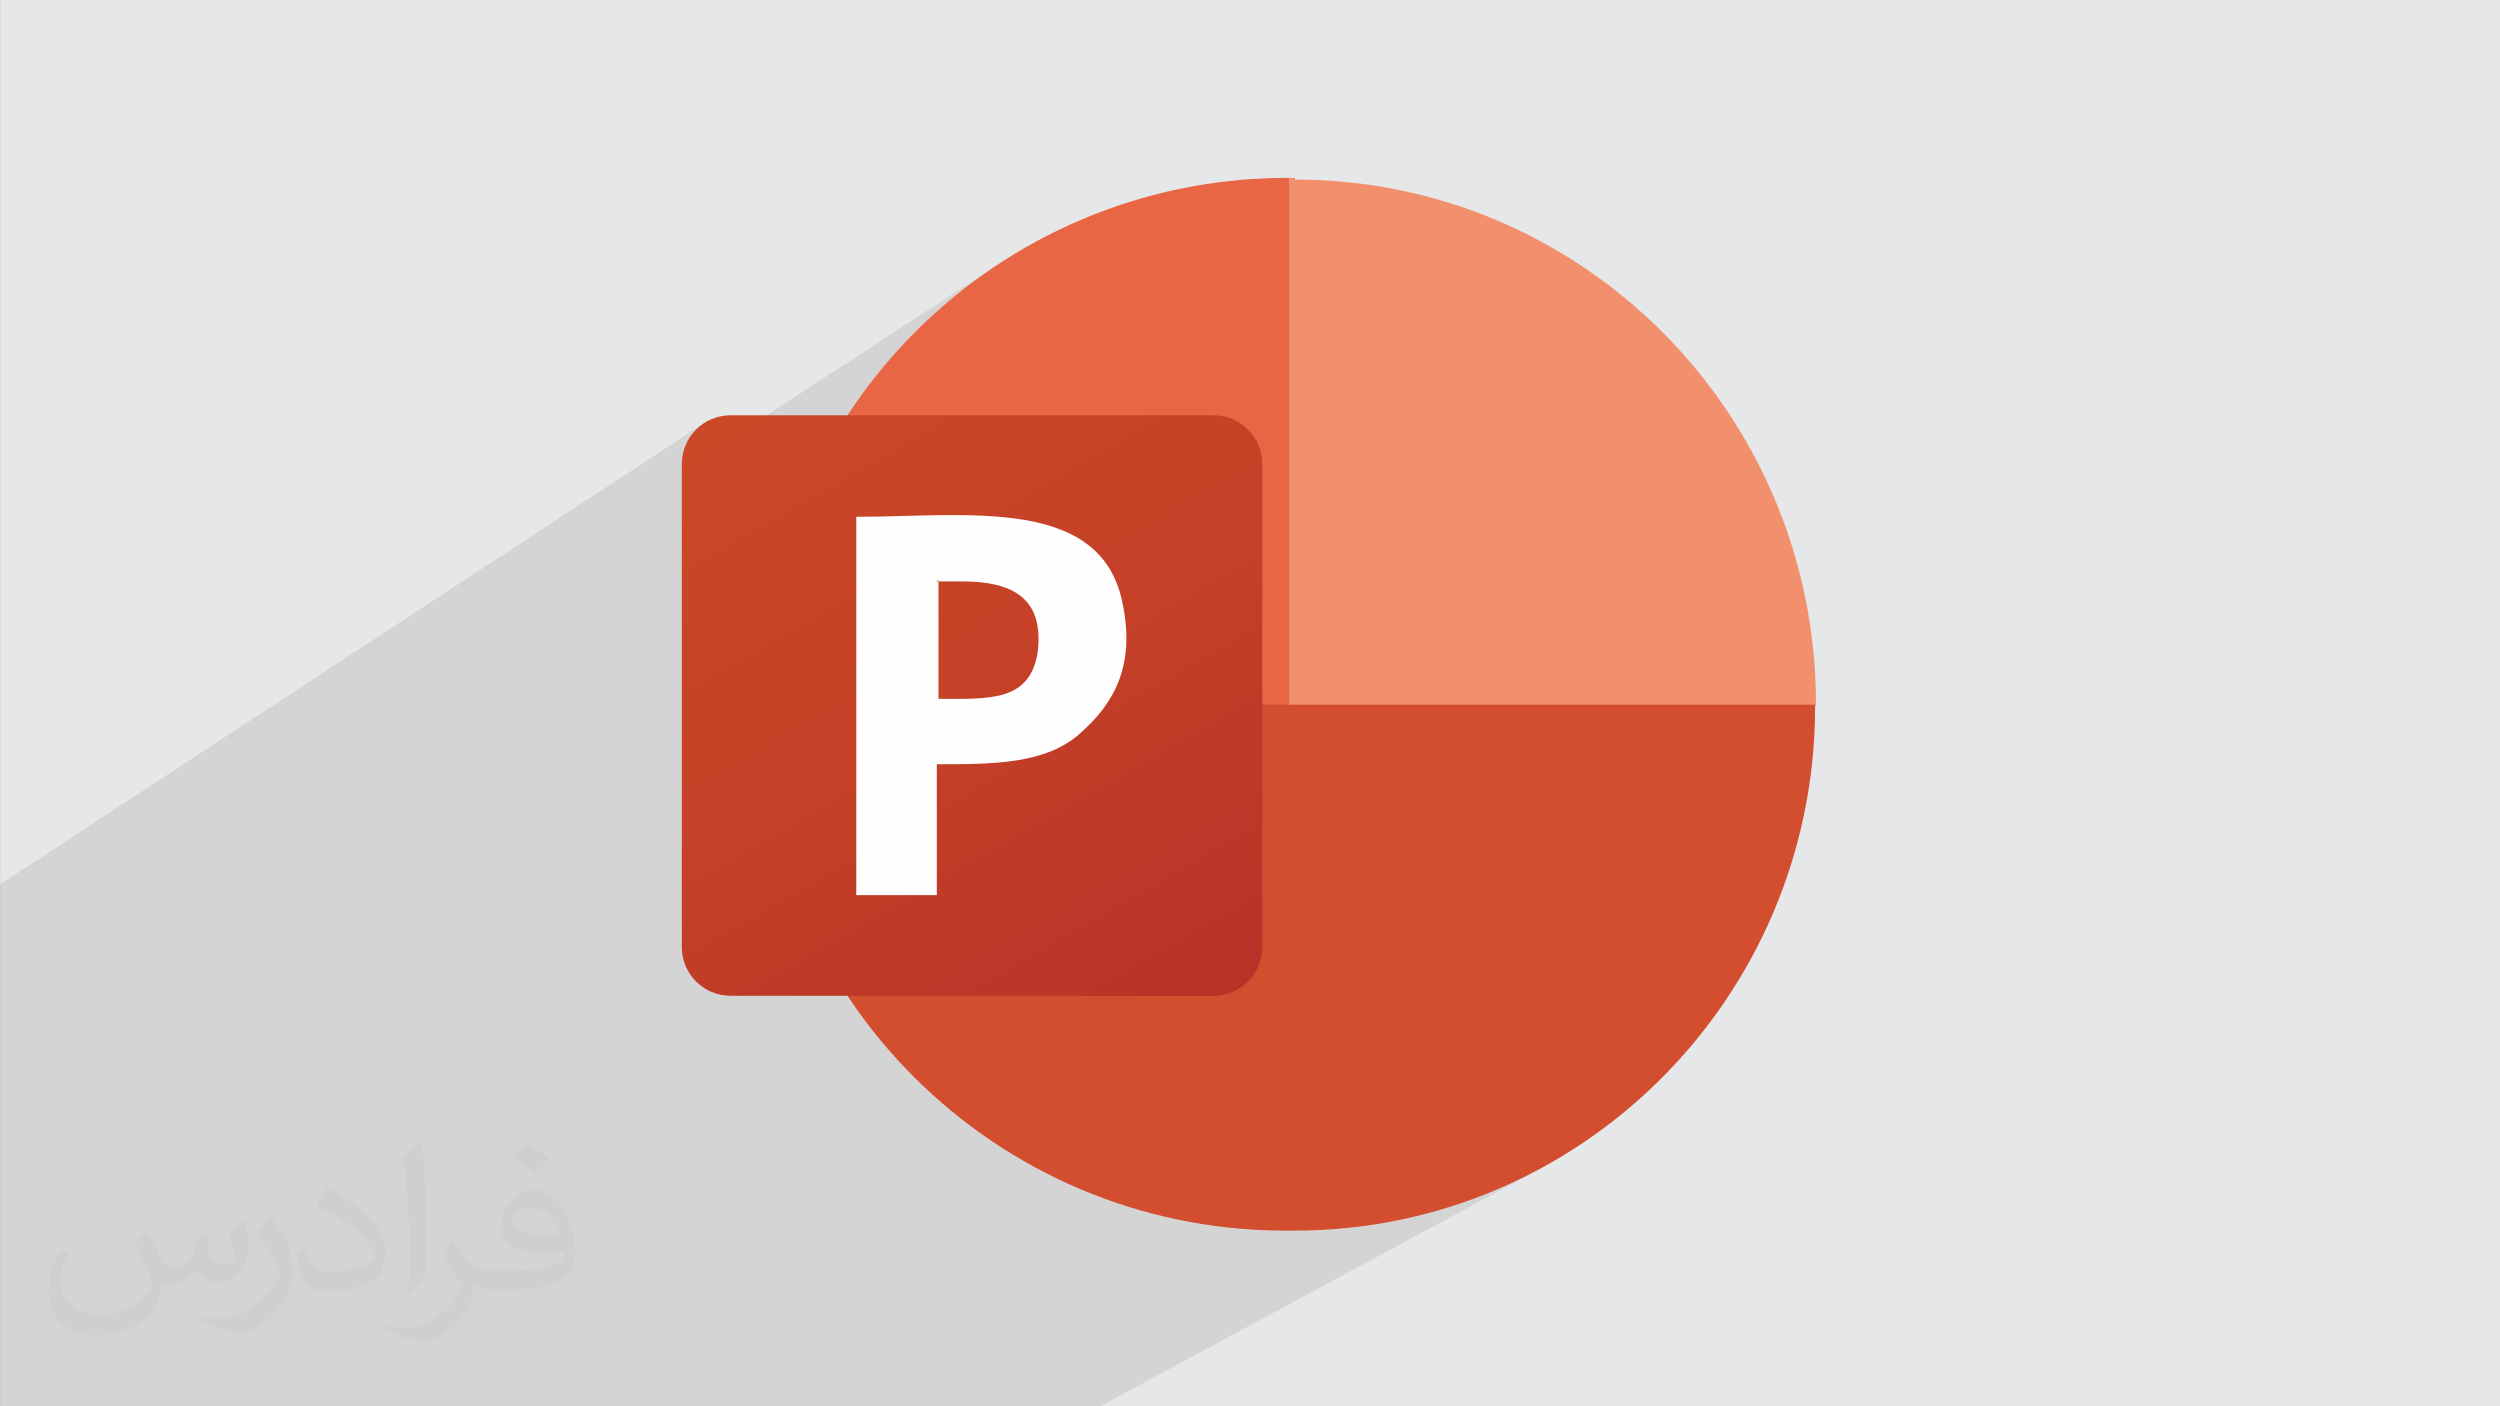
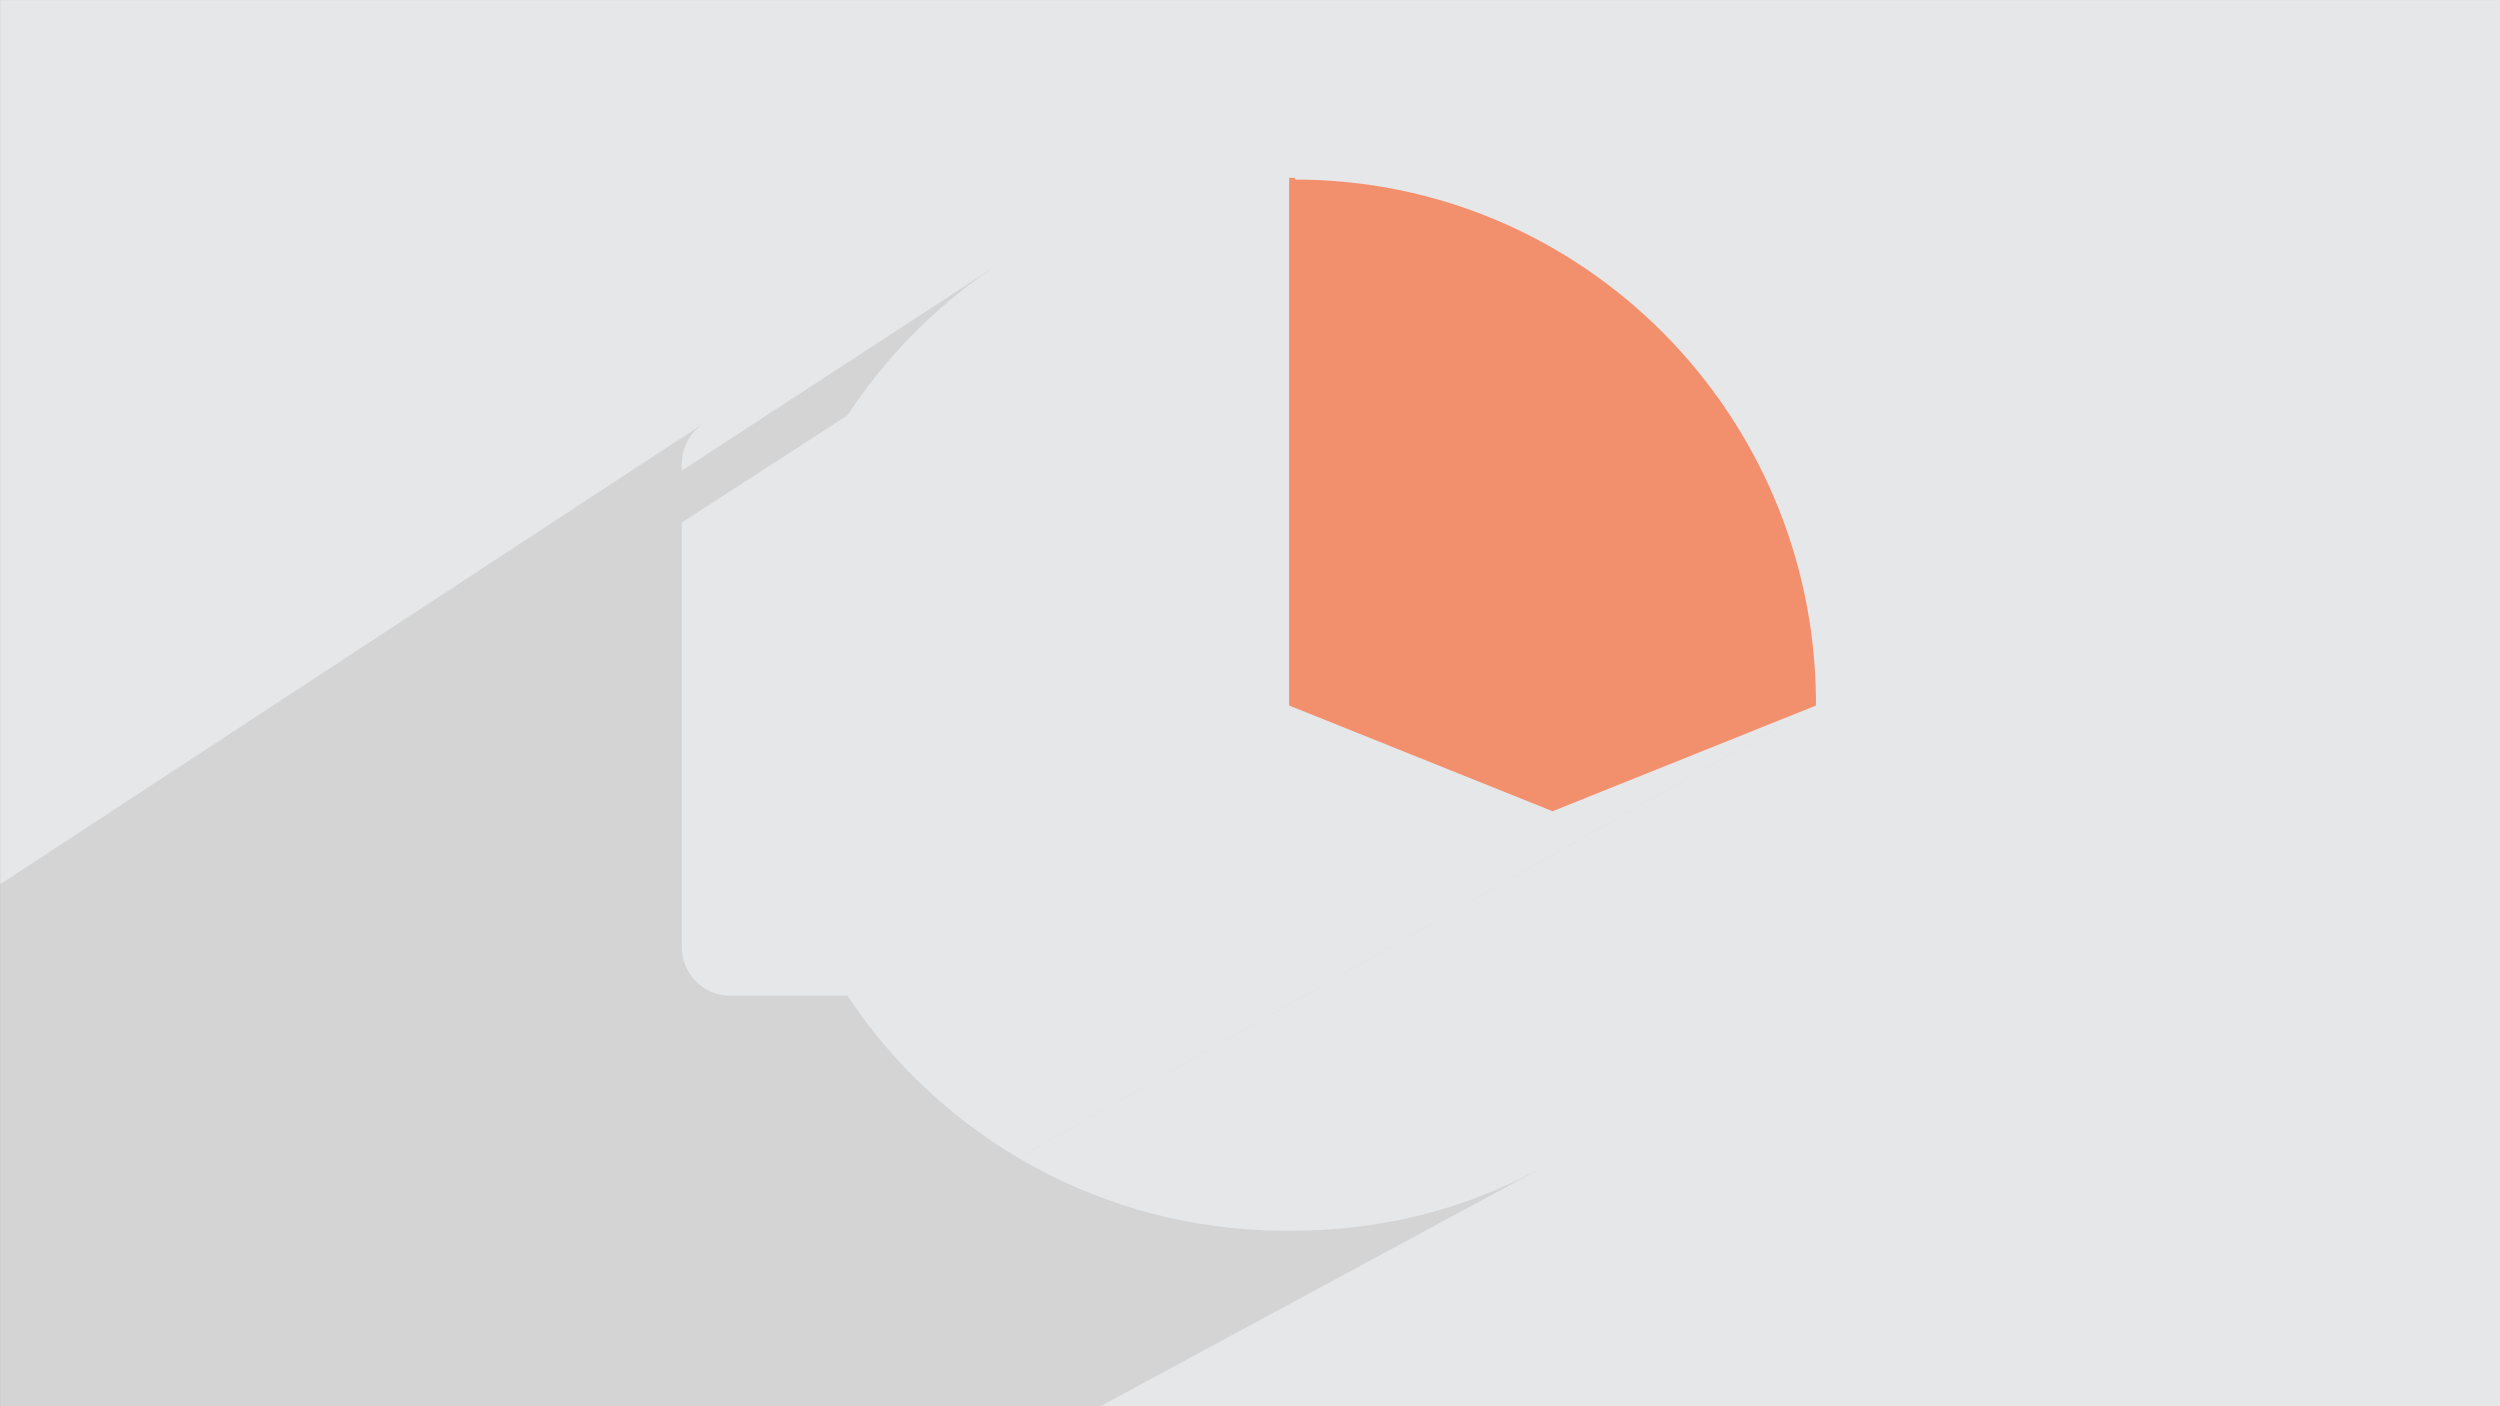
<svg xmlns="http://www.w3.org/2000/svg" xml:space="preserve" width="3.703in" height="2.083in" version="1.1" style="shape-rendering:geometricPrecision; text-rendering:geometricPrecision; image-rendering:optimizeQuality; fill-rule:evenodd; clip-rule:evenodd" viewBox="0 0 3703.33 2083.33">
  <rect x="0" y="0" width="3703.33" height="2083.33" fill="#808080" stroke="none" />
  <defs>
    <style type="text/css">
   
    .fil0 {fill:#E6E7E8}
    .fil7 {fill:#FFFEFE}
    .fil5 {fill:#D34D2F;fill-rule:nonzero}
    .fil3 {fill:#E96645;fill-rule:nonzero}
    .fil4 {fill:#F2906E;fill-rule:nonzero}
    .fil2 {fill:#373435;fill-opacity:0.031}
    .fil1 {fill:#373435;fill-opacity:0.102}
    .fil6 {fill:url(#id0)}
   
  </style>
    <linearGradient id="id0" gradientUnits="userSpaceOnUse" x1="1160.29" y1="559.3" x2="1720.76" y2="1529.86">
      <stop offset="0" style="stop-opacity:1; stop-color:#CB4827" />
      <stop offset="0.502" style="stop-opacity:1; stop-color:#C54027" />
      <stop offset="1" style="stop-opacity:1; stop-color:#B73328" />
    </linearGradient>
  </defs>
  <g id="Layer_x0020_1">
    <polygon class="fil0" points="-0,0.07 3704.33,0.07 3704.33,2083.26 -0,2083.26 " />
    <polygon class="fil1" points="860.62,2083.26 860.3,2083.26 228.23,2083.26 66.21,2083.26 -0,2083.26 -0,2015.24 -0,1427.51 -0,1355.65 -0,1346.43 -0,1310.06 1041.71,627.54 1036.16,631.69 1031.04,636.35 1026.39,641.46 1022.23,647.02 1018.62,652.96 1015.58,659.26 1013.16,665.88 1011.38,672.78 1010.29,679.93 1009.91,687.3 1009.91,697.16 1488.47,385.13 1468.73,398.14 1449.41,411.71 1430.54,425.86 1412.11,440.55 1394.15,455.79 1376.66,471.55 1359.67,487.83 1343.17,504.61 1327.19,521.89 1311.73,539.65 1296.81,557.87 1282.45,576.55 1268.65,595.67 1255.43,615.22 1009.91,774.07 1009.91,1403.1 1010.29,1410.46 1011.38,1417.61 1013.16,1424.52 1015.58,1431.14 1018.62,1437.44 1022.23,1443.38 1026.39,1448.93 1031.04,1454.05 1036.16,1458.7 1041.71,1462.86 1047.65,1466.47 1053.95,1469.51 1060.57,1471.93 1067.47,1473.71 1074.63,1474.8 1081.99,1475.18 1255.41,1475.18 1268.66,1494.54 1282.48,1513.46 1296.86,1531.96 1311.78,1549.99 1327.23,1567.57 1343.2,1584.67 1359.67,1601.27 1376.64,1617.38 1394.09,1632.98 1412.01,1648.06 1430.38,1662.6 1449.2,1676.59 1468.45,1690.02 1488.12,1702.88 1508.19,1715.16 1508.6,1715.39 2688.83,1045.7 2690.07,1045.2 1508.77,1715.49 1528.67,1726.85 1549.52,1737.92 1570.74,1748.38 1592.32,1758.21 1614.24,1767.39 1636.5,1775.92 1659.07,1783.78 1681.96,1790.97 1705.13,1797.46 1728.59,1803.26 1752.33,1808.34 1776.32,1812.69 1800.55,1816.3 1825.02,1819.17 1849.71,1821.27 1874.61,1822.6 1899.7,1823.15 1917.1,1823.15 1956.81,1822.14 1995.98,1819.15 2034.57,1814.22 2072.54,1807.42 2109.83,1798.78 2146.39,1788.35 2182.19,1776.18 2217.16,1762.33 2251.27,1746.84 2284.47,1729.76 1630,2083.26 1441.2,2083.26 1424.31,2083.26 " />
-     <path class="fil2" d="M219.02 1825.24c7,11 12,21 16,32 3,7 5,19 21,19 5,0 11,-1 17,-5 7,-3 12,-9 14,-17l6 -21 15 -7 1 1c-2,8 -2,15 -2,21 0,18 15,24 27,24 7,0 13,-3 13,-10 0,-8 -4,-22 -8,-35 7,-7 14,-14 22,-20l1 1c4,15 6,30 6,40 0,10 -4,20 -8,27 -7,14 -20,25 -36,25 -12,0 -25,-6 -34,-17l-1 0c-9,11 -22,20 -43,20l-7 0c-1,14 -4,24 -9,33 -13,25 -50,42 -85.01,42 -49,0 -73.01,-28 -73.01,-66 0,-23 7,-45 19,-60l10 4c-7,14 -12,27 -12,40 0,35 29,52 61,52 30,0 68.01,-20 75.01,-42 -2,-25 -12,-36 -26,-59 4,-7 10,-15 17,-23l1 0 0 0 0 0 2 1 0 0 0 0 0.02 -0.01zm563.05 -132.01c10,6 20,14 30,23 -6,8 -12,15 -21,21 -10,-8 -20,-15 -30,-22 7,-8 14,-15 20,-22l1 0 0 0 0 0 0 -0zm5 96.01c-17,0 -30,11 -30,19 0,17 33,23 73.01,23 -5,-20 -22,-42 -43,-42zm-37 93.01c22,0 41,-1 55,-4 16,-4 30,-12 30,-18 0,-2 0,-3 -1,-5 -9,1 -19,1 -29,1 -29,0 -52,-7 -60,-23 -2,-4 -4,-10 -4,-15 0,-16 7,-32 19,-42 10,-9 21,-14 33,-14 20,0 37,17 48,42 6,14 11,30 11,51 0,14 -4,25 -12,34 -16,15 -45,21 -90.01,21l-20 0 0 0 -5 0c-11,0 -19,-2 -25,-7l-1 0c0,2 1,5 1,7 0,10 -3,23 -10,33 -20,30 -42,43 -60,43 -19,0 -42,-7 -63,-17l4 -7c7,3 16,5 29,5 34,0 78.01,-33 84.01,-64 -1,-3 -3,-6 -7,-10 -10,-12 -16,-22 -22,-32 5,-10 10,-18 14,-25l2 0c14,29 28,46 57,46l4 0 0 0 21 0 0 0 0 0 -3 0 0 0 0 0 -0 -0zm-146.01 31c2,-14 3,-29 3,-43l0 -21c0,-39 -5,-96.01 -9,-133.01 7,-8 17,-17 25,-23l2 1c5,47 7,101.01 7,151.01 0,13 -1,26 -2,35 -1,12 -8,21 -22,35l-3 -1 0 0 0 0 -1 -1 0 0 0 0 -0 0zm-151.02 -62.01c1,18 10,33 41,33 20,0 36,-5 55,-14 3,-2 5,-3 5,-5 0,-12 -9,-27 -24,-41 -14,-13 -34,-25 -51,-32 -6,-3 -8,-5 -8,-8 0,-5 7,-17 13,-24l2 0c20,11 43,27 60,44 15,16 25,33 25,51 0,13 -4,26 -11,38 -22,11 -46,20 -70.01,20 -29,0 -48,-13 -48,-45 0,-3 0,-9 1,-16l10 0 0 0 0 0 0 -1 0 0 0 0 0 0zm-52 -52l18 29c7,11 13,22 13,41l0 24c0,19 -12,39 -32,60 -15,14 -29,20 -42,20 -19,0 -40,-6 -65,-17l3 -7c8,2 17,4 28,4 35,0 72.01,-26 88.01,-58 2,-4 3,-7 3,-9 0,-4 -2,-8 -4,-11 -9,-17 -19,-33 -30,-47 6,-9 12,-18 18,-27l2 0 0 0 0 0 0 -2 0 0 0 0 0 -0z" />
    <g id="_1825512465840">
-       <path class="fil3" d="M2026.46 1122.25l-116.81 -858.72 -7.46 0c-425.02,2.48 -771.73,345.48 -771.73,771.73l0 7.46 897.24 77.05 0 2.48 -1.24 0z" />
      <path class="fil4" d="M1917.1 263.53l-7.45 0 0 781.67 390.21 156.58 390.22 -156.58 0 -7.46c-2.48,-425.01 -345.48,-771.73 -771.73,-771.73l0 -2.48 0 0 0 0 -1.24 0z" />
-       <path class="fil5" d="M2688.83 1043.96l0 7.46c-2.48,425.02 -345.48,771.73 -771.73,771.73l-17.39 0c-425.02,-2.48 -771.73,-345.48 -771.73,-771.73l0 -7.46 1560.86 0z" />
-       <path class="fil6" d="M1081.99 615.22l715.81 0c39.77,0 72.07,32.31 72.07,72.08l0 715.81c0,39.77 -32.31,72.08 -72.07,72.08l-715.81 0c-39.77,0 -72.07,-32.31 -72.07,-72.08l0 -715.81c0,-39.77 32.31,-72.08 72.07,-72.08z" />
-       <path class="fil7" d="M1387.7 861.28l37.28 0c73.32,0 123.03,23.61 111.85,106.87 -12.43,72.08 -73.32,67.11 -146.65,67.11l0 -29.83 0 -145.4 -2.48 0 0 0 0 0 0 1.25zm0 270.91c83.26,0 161.56,0 212.51,-45.98 52.19,-45.98 82.02,-103.15 62.13,-195.11 -33.56,-156.58 -231.15,-125.52 -393.94,-125.52l0 560.47 119.3 0 0 -192.62 0 -2.49 0 0 0 1.25z" />
    </g>
  </g>
</svg>